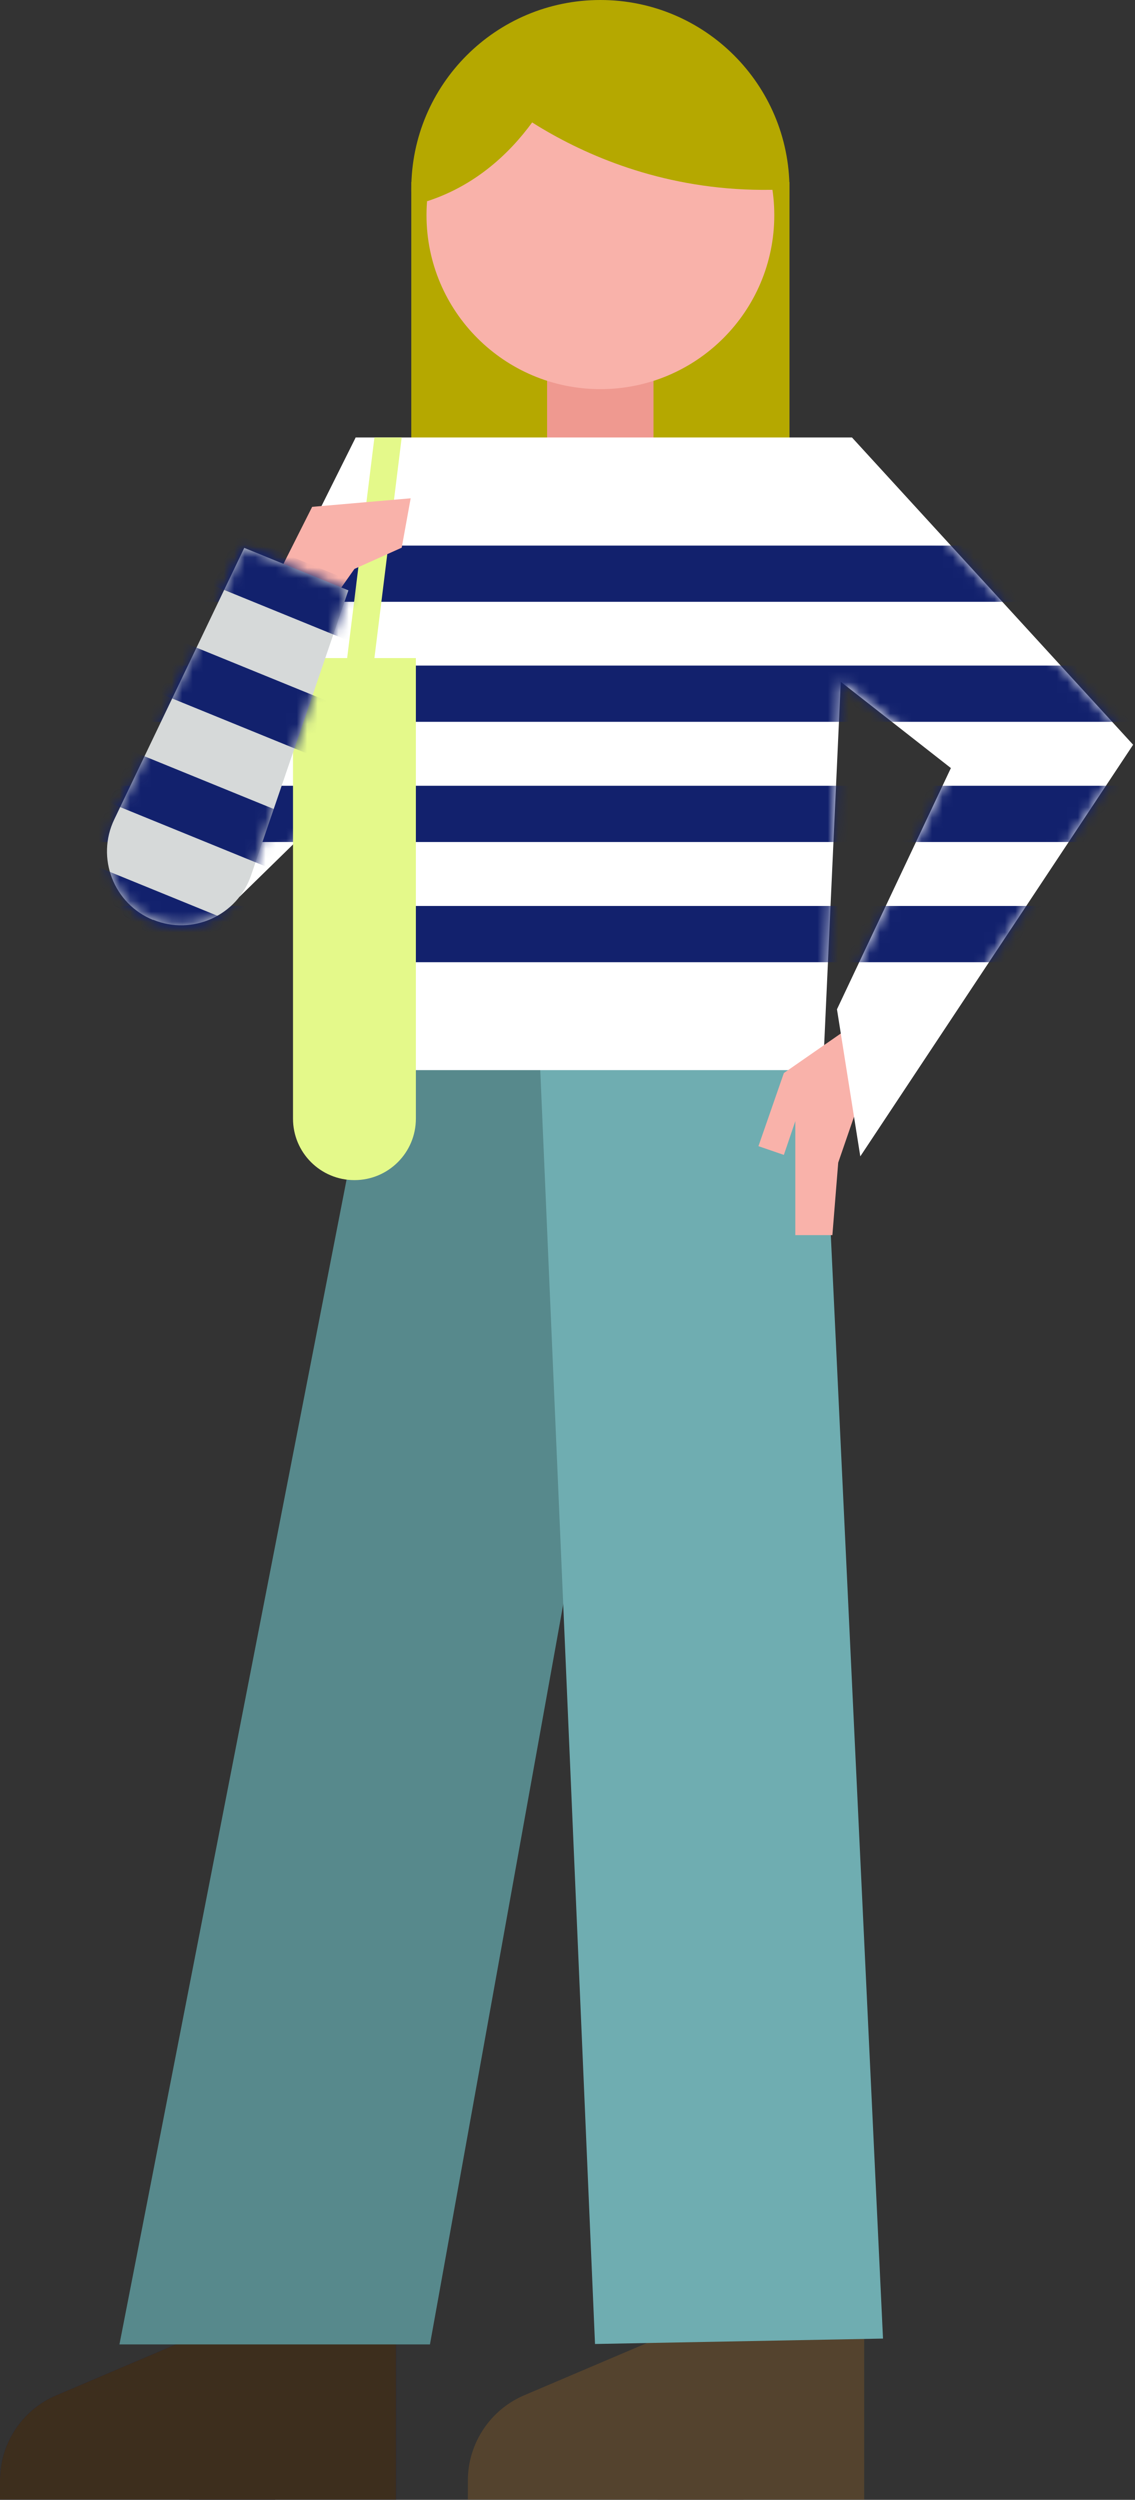
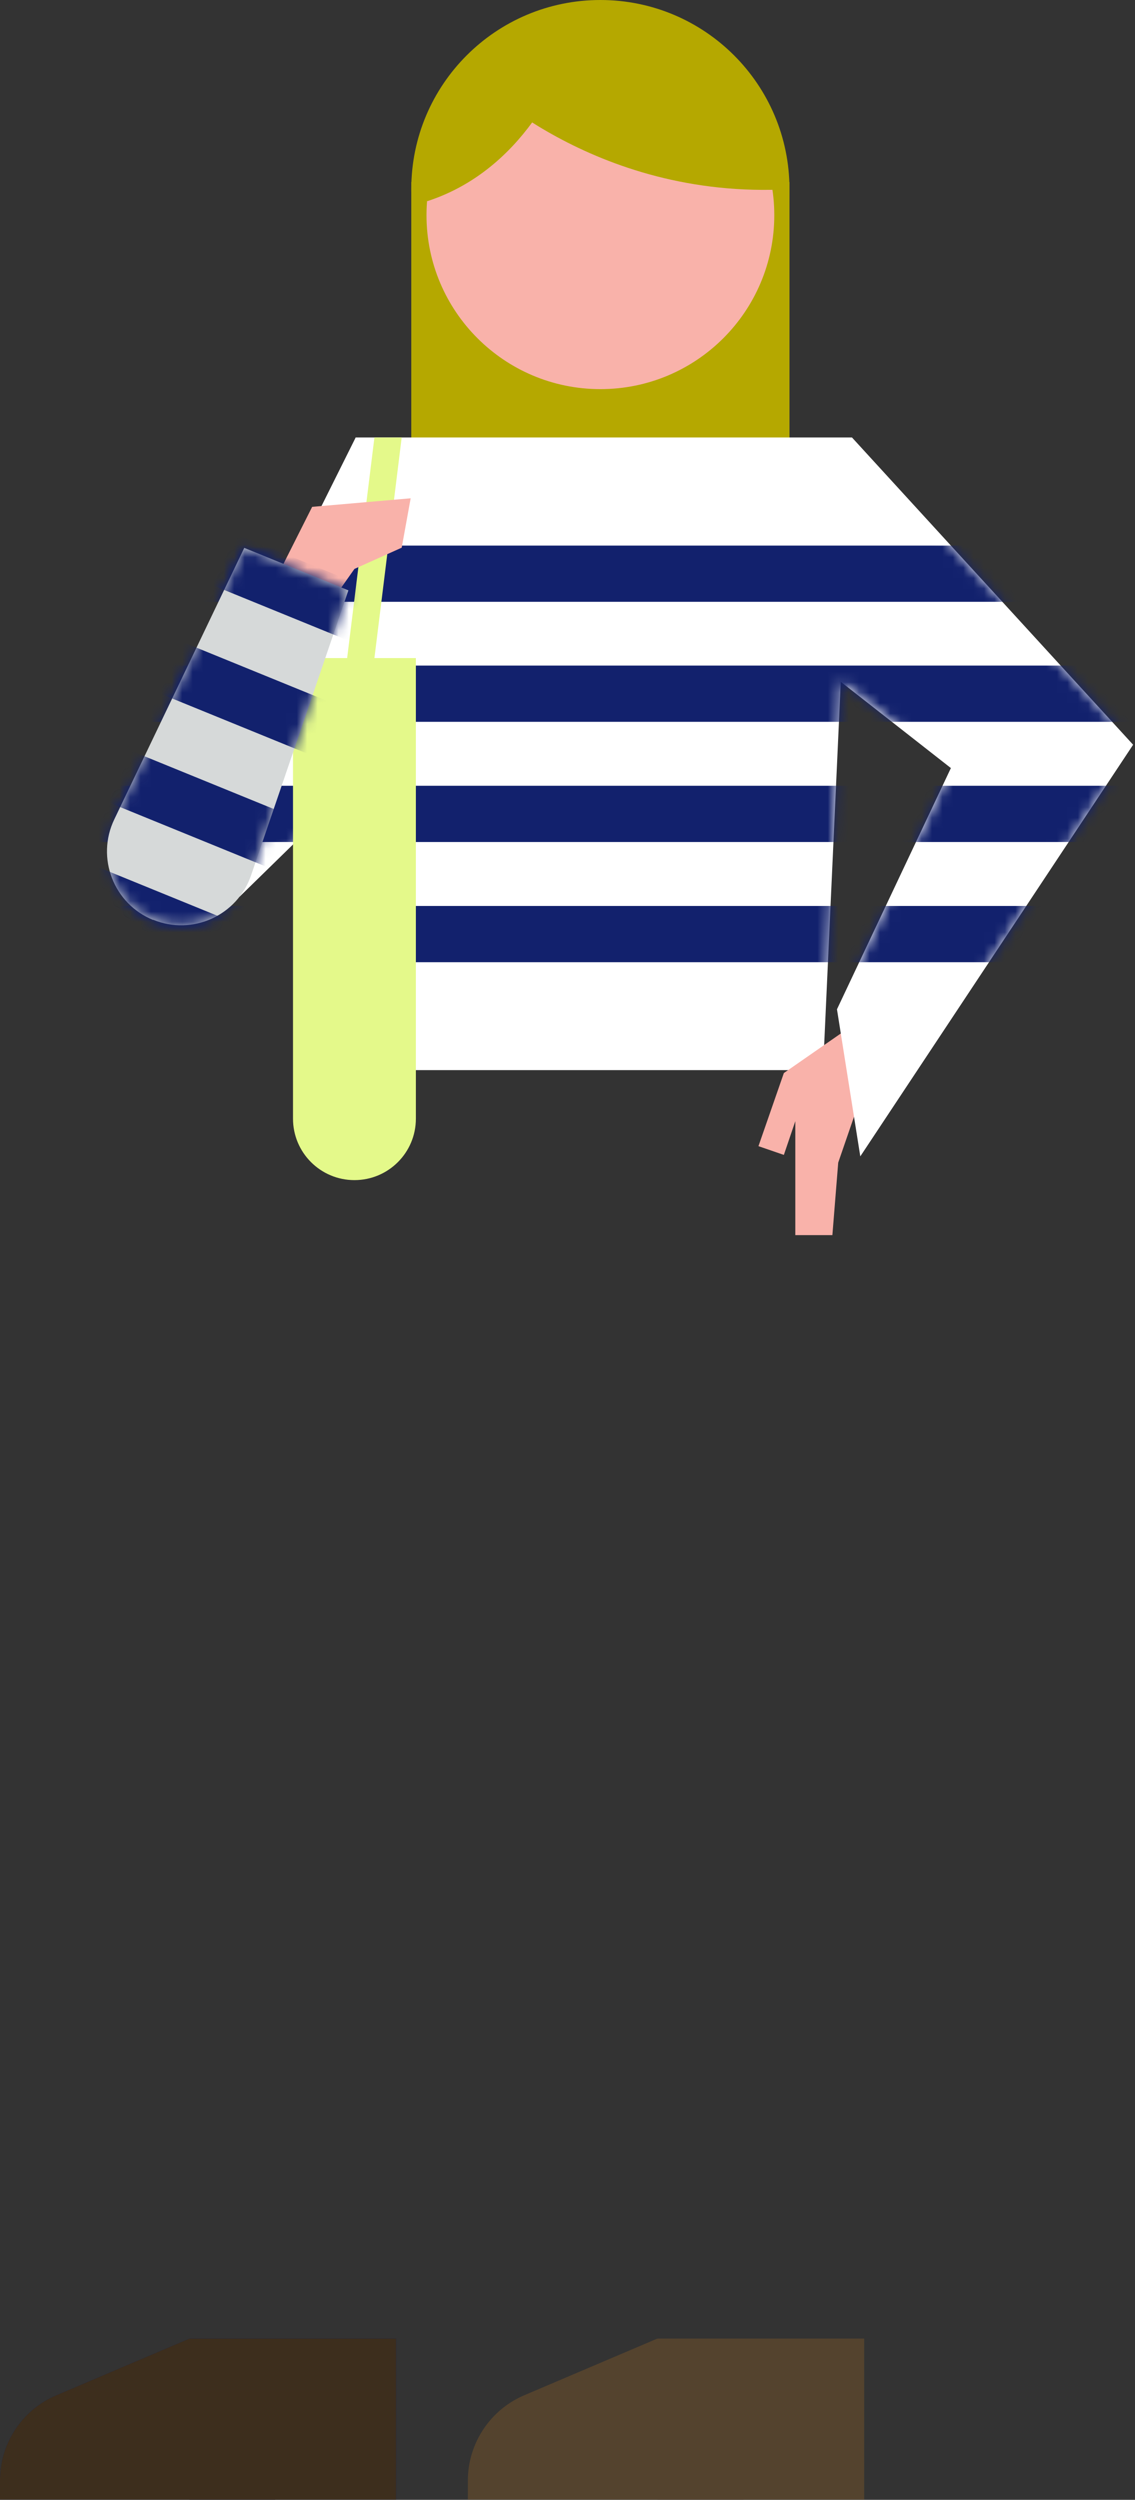
<svg xmlns="http://www.w3.org/2000/svg" width="109" height="240" fill="none">
  <rect width="100%" height="100%" fill="#333333" stroke="none" />
  <path d="M38.04 224.52H18.2v15.46h19.84v-15.46Z" fill="#111C51" />
  <path d="M0 239.98h26.44l-8.24-15.46-12.78 5.44A8.867 8.867 0 0 0 0 238.14v1.84Z" fill="#111C51" />
  <path d="M38.04 224.52H18.2v15.46h19.84v-15.46Z" fill="#3D2E1D" />
  <path d="M0 239.98h26.44l-8.24-15.46-12.78 5.44A8.867 8.867 0 0 0 0 238.14v1.84Z" fill="#3D2E1D" />
  <path d="M63.152 239.98h19.84v-15.46h-19.84v15.46Z" fill="#54432E" />
  <path d="M44.932 239.98h26.44l-8.24-15.46-12.78 5.44a8.916 8.916 0 0 0-5.42 8.2V240v-.02Z" fill="#54432E" />
-   <path d="M11.471 225.08h29.82L65.938 88.26h-27.78L11.471 225.08Z" fill="#57898C" />
-   <path d="m57.14 225.04 27.66-.52-6.18-130.592-27.36-5.688 5.882 136.8Z" fill="#6FADB1" />
  <path d="M75.818 17.48h-36.32v30.36h36.32V17.48Z" fill="#B5A800" />
  <path d="M75.818 18.16C75.818 8.13 67.688 0 57.658 0s-18.16 8.13-18.16 18.16 8.13 18.16 18.16 18.16 18.16-8.13 18.16-18.16Z" fill="#B5A800" />
-   <path d="m62.76 43.3-5.1 4.54-5.12-4.54V33.08h10.22V43.3Z" fill="#EF9990" />
  <path d="M57.659 37.36c9.223 0 16.7-7.477 16.7-16.7 0-9.223-7.477-16.7-16.7-16.7-9.223 0-16.7 7.477-16.7 16.7 0 9.223 7.477 16.7 16.7 16.7Z" fill="#F9B2AA" />
-   <path d="M45.379 7.32s11.44 11.92 30.44 10.84l-2.74-6.94-4.9-5.1-4.32-2.16-5.56-1.76h-4.98l-4.14 1.76-3.8 3.36Z" fill="#B5A800" />
+   <path d="M45.379 7.32s11.44 11.92 30.44 10.84l-2.74-6.94-4.9-5.1-4.32-2.16-5.56-1.76h-4.98Z" fill="#B5A800" />
  <path d="M34.158 42h47.66l-2.78 60.74h-44.4L34.158 42Z" fill="#fff" />
  <path d="m82.018 98.34-6.74 4.68-2.44 7.02 2.44.84 1.1-3.24v10.94h3.56l.56-6.96 2.08-6.04-.56-7.24Z" fill="#F9B2AA" />
  <path d="m77.639 48.42 4.18-6.42 27 29.5-26.2 39.52-2.24-14.12 10.94-23.16-18.36-14.38 4.68-10.94Zm-26.38 10.06c-.16-.76-17.1-16.48-17.1-16.48l-20.28 40.66 9.14 3.42 28.24-27.6Z" fill="#fff" />
  <mask id="a" style="mask-type:luminance" maskUnits="userSpaceOnUse" x="10" y="42" width="99" height="70">
    <path d="m81.82 42-.14.22V42H34.16l-6.2 12.42-4.5-1.84-12.48 26.06c-1.76 3.7-.06 8.12 3.72 9.66 3.04 1.24 6.4.2 8.3-2.24h.04l11.4-11.12.22 27.8h44.4l1.72-37.28 10.56 8.28L80.4 96.9l2.24 14.12 26.219-39.52-27-29.5h-.04Z" fill="#fff" />
  </mask>
  <g mask="url(#a)" fill="#12216D">
    <path d="M112.439 52.38H7.219v5.4h105.22v-5.4Zm0 11.52H7.219v5.4h105.22v-5.4Zm0 11.54H7.219v5.4h105.22v-5.4Zm0 11.54H7.219v5.4h105.22v-5.4Z" />
  </g>
  <path d="M28.139 63.18h11.8v44.22c0 3.26-2.64 5.9-5.9 5.9-3.26 0-5.9-2.64-5.9-5.9V63.18Zm7.819 0h-2.62L35.958 42h2.62l-2.62 21.18Z" fill="#E4F98A" />
  <path d="m26.979 54.62 3-5.96 9.46-.82-.86 4.74-4.54 2.04-2.16 3.06-4.9-3.06Z" fill="#F9B2AA" />
  <path d="M14.698 88.32c-3.78-1.54-5.5-5.96-3.72-9.66l12.48-26.06 10 4.08-9.34 27.34c-1.32 3.88-5.64 5.84-9.42 4.28v.02Z" fill="#D6D9D9" />
  <mask id="b" style="mask-type:luminance" maskUnits="userSpaceOnUse" x="10" y="52" width="24" height="37">
    <path d="M14.719 88.32c-3.8-1.54-5.5-5.96-3.74-9.66l12.46-26.08 10 4.08-9.3 27.36c-1.32 3.88-5.64 5.84-9.42 4.3Z" fill="#fff" />
  </mask>
  <g mask="url(#b)" fill="#12216D">
    <path d="M112.919 88.084 15.492 48.345l-2.04 5 97.428 39.74 2.039-5Zm-4.351 10.682L11.141 59.027l-2.04 5 97.427 39.74 2.04-5Zm-4.352 10.69L6.789 69.717l-2.04 5 97.428 39.74 2.039-5.001Zm-4.351 10.683L2.438 80.399l-2.04 5 97.427 39.74 2.04-5Z" />
  </g>
  <path d="M54.499 5.38s-3.36 10.66-13.48 13.94l-.72-2.94 3.06-7.72 4.04-1.18 7.1-2.1Z" fill="#B5A800" />
</svg>